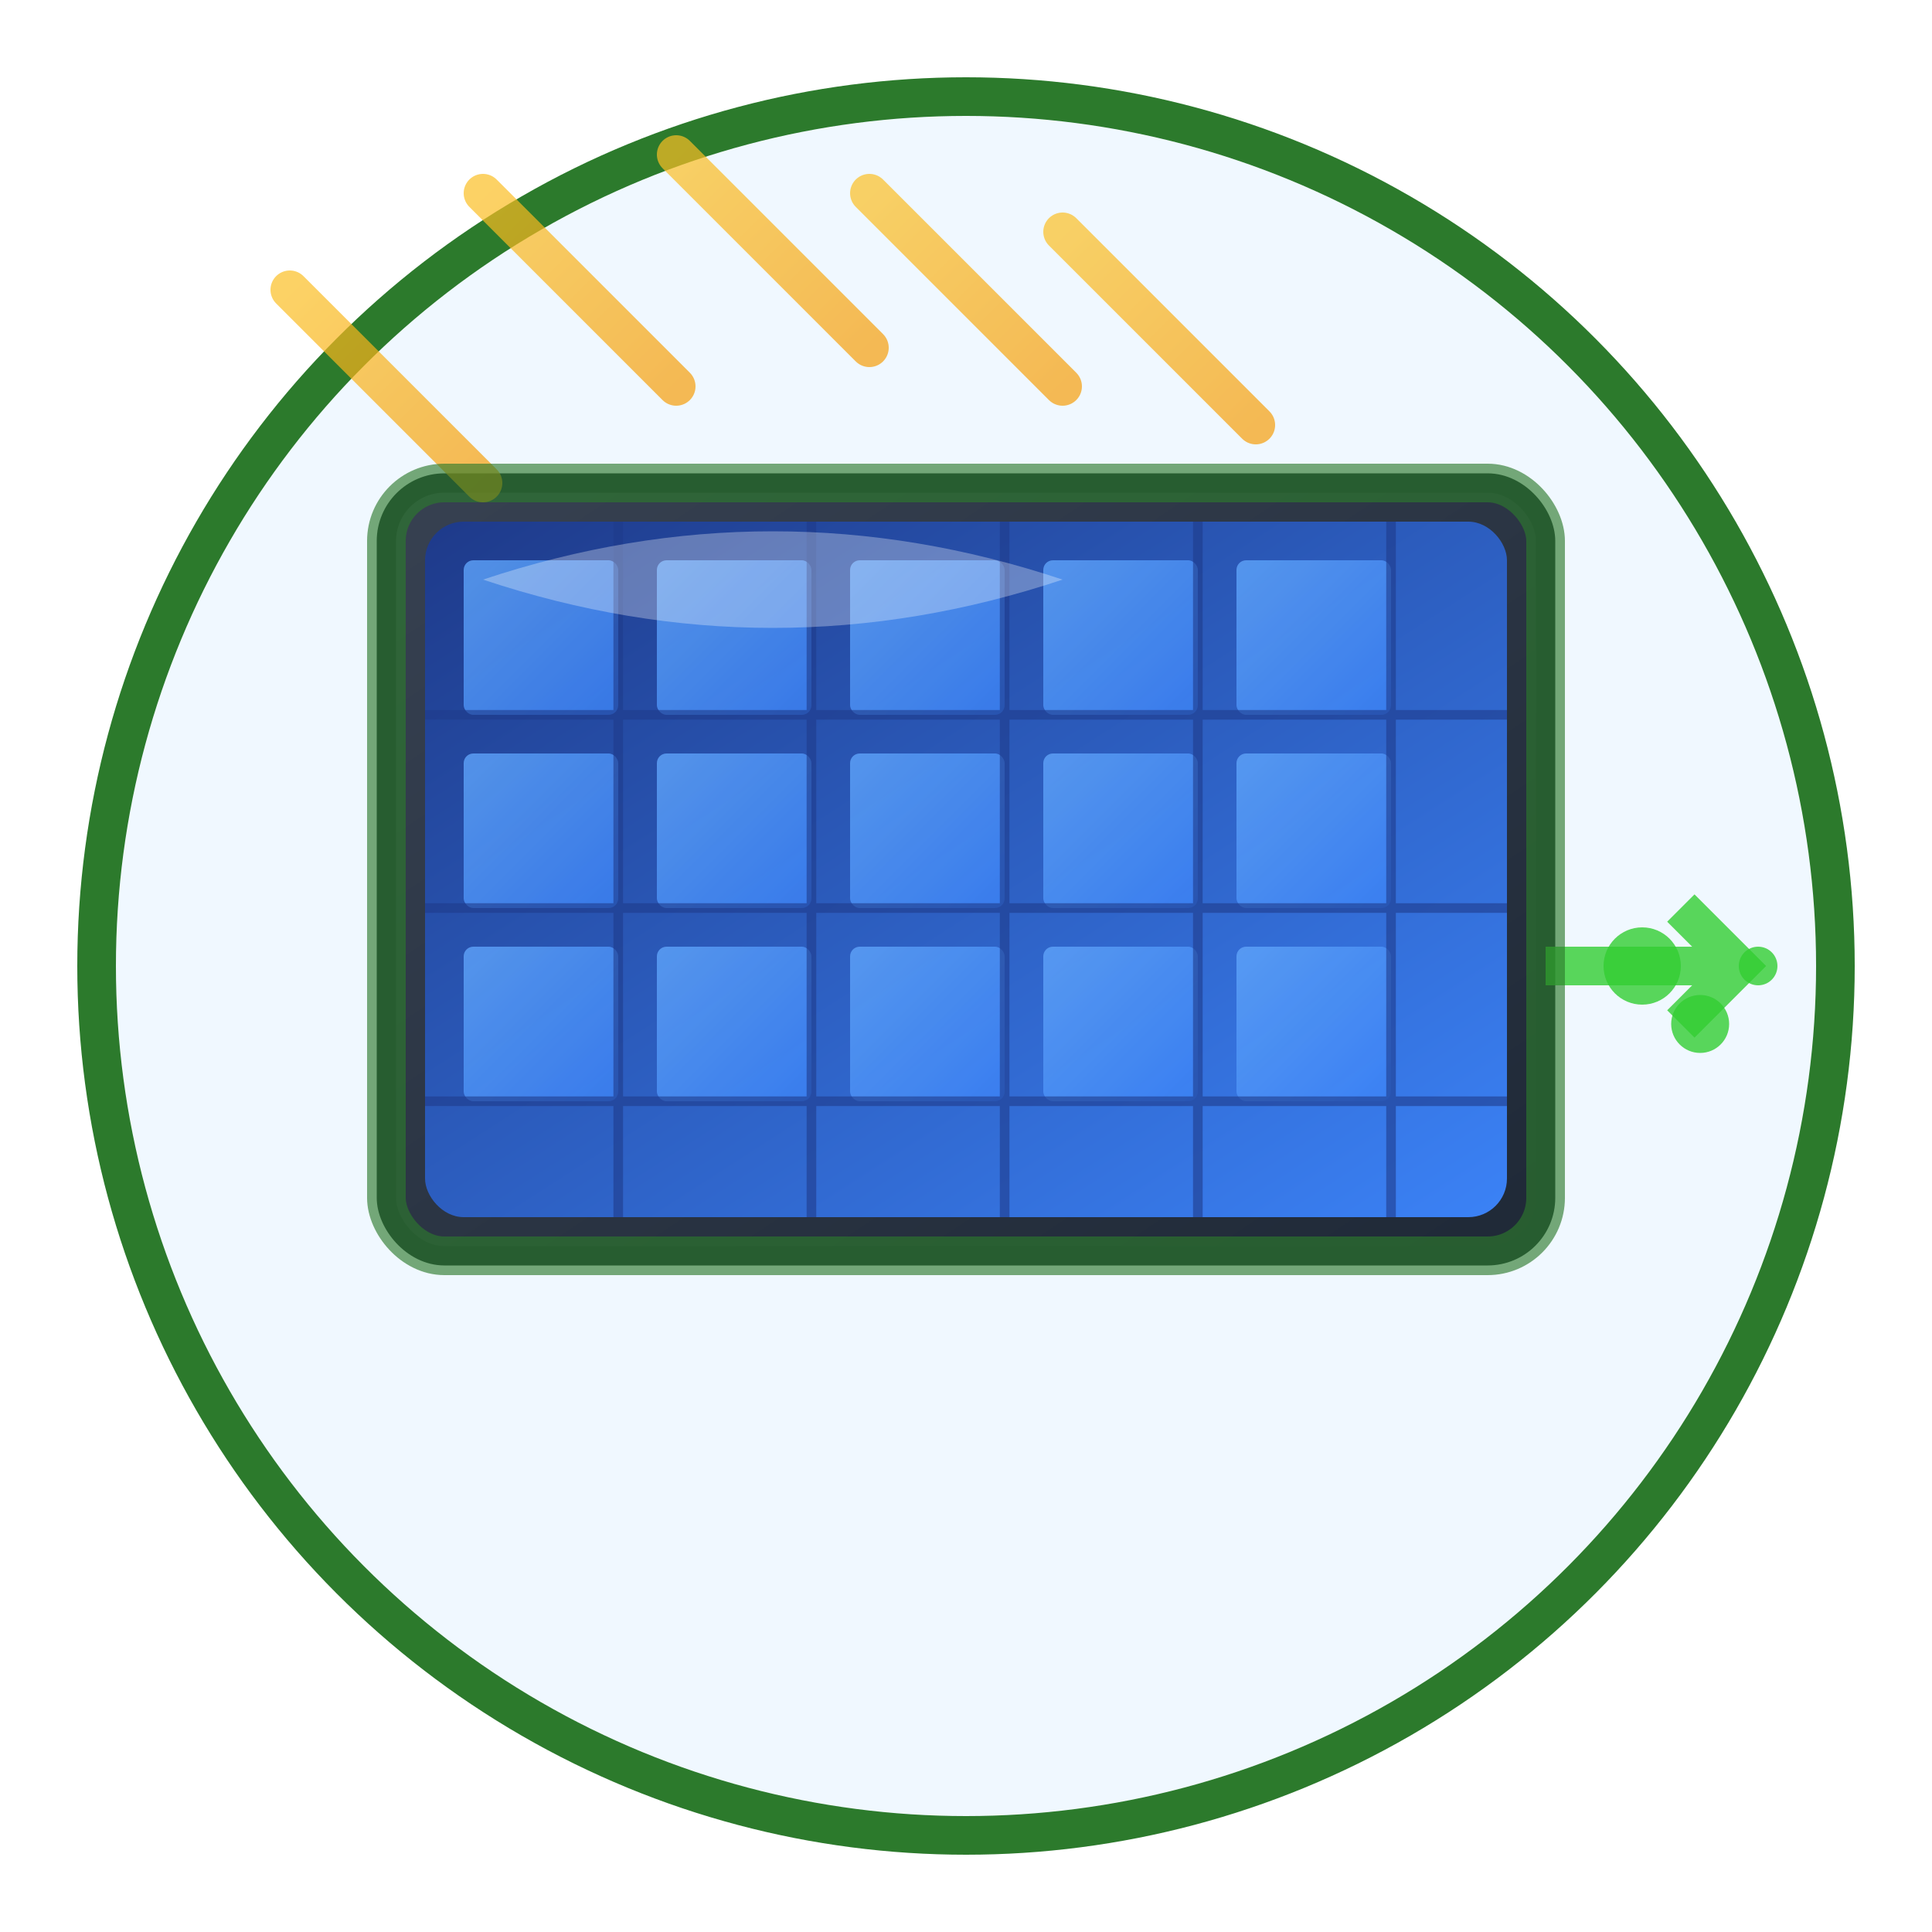
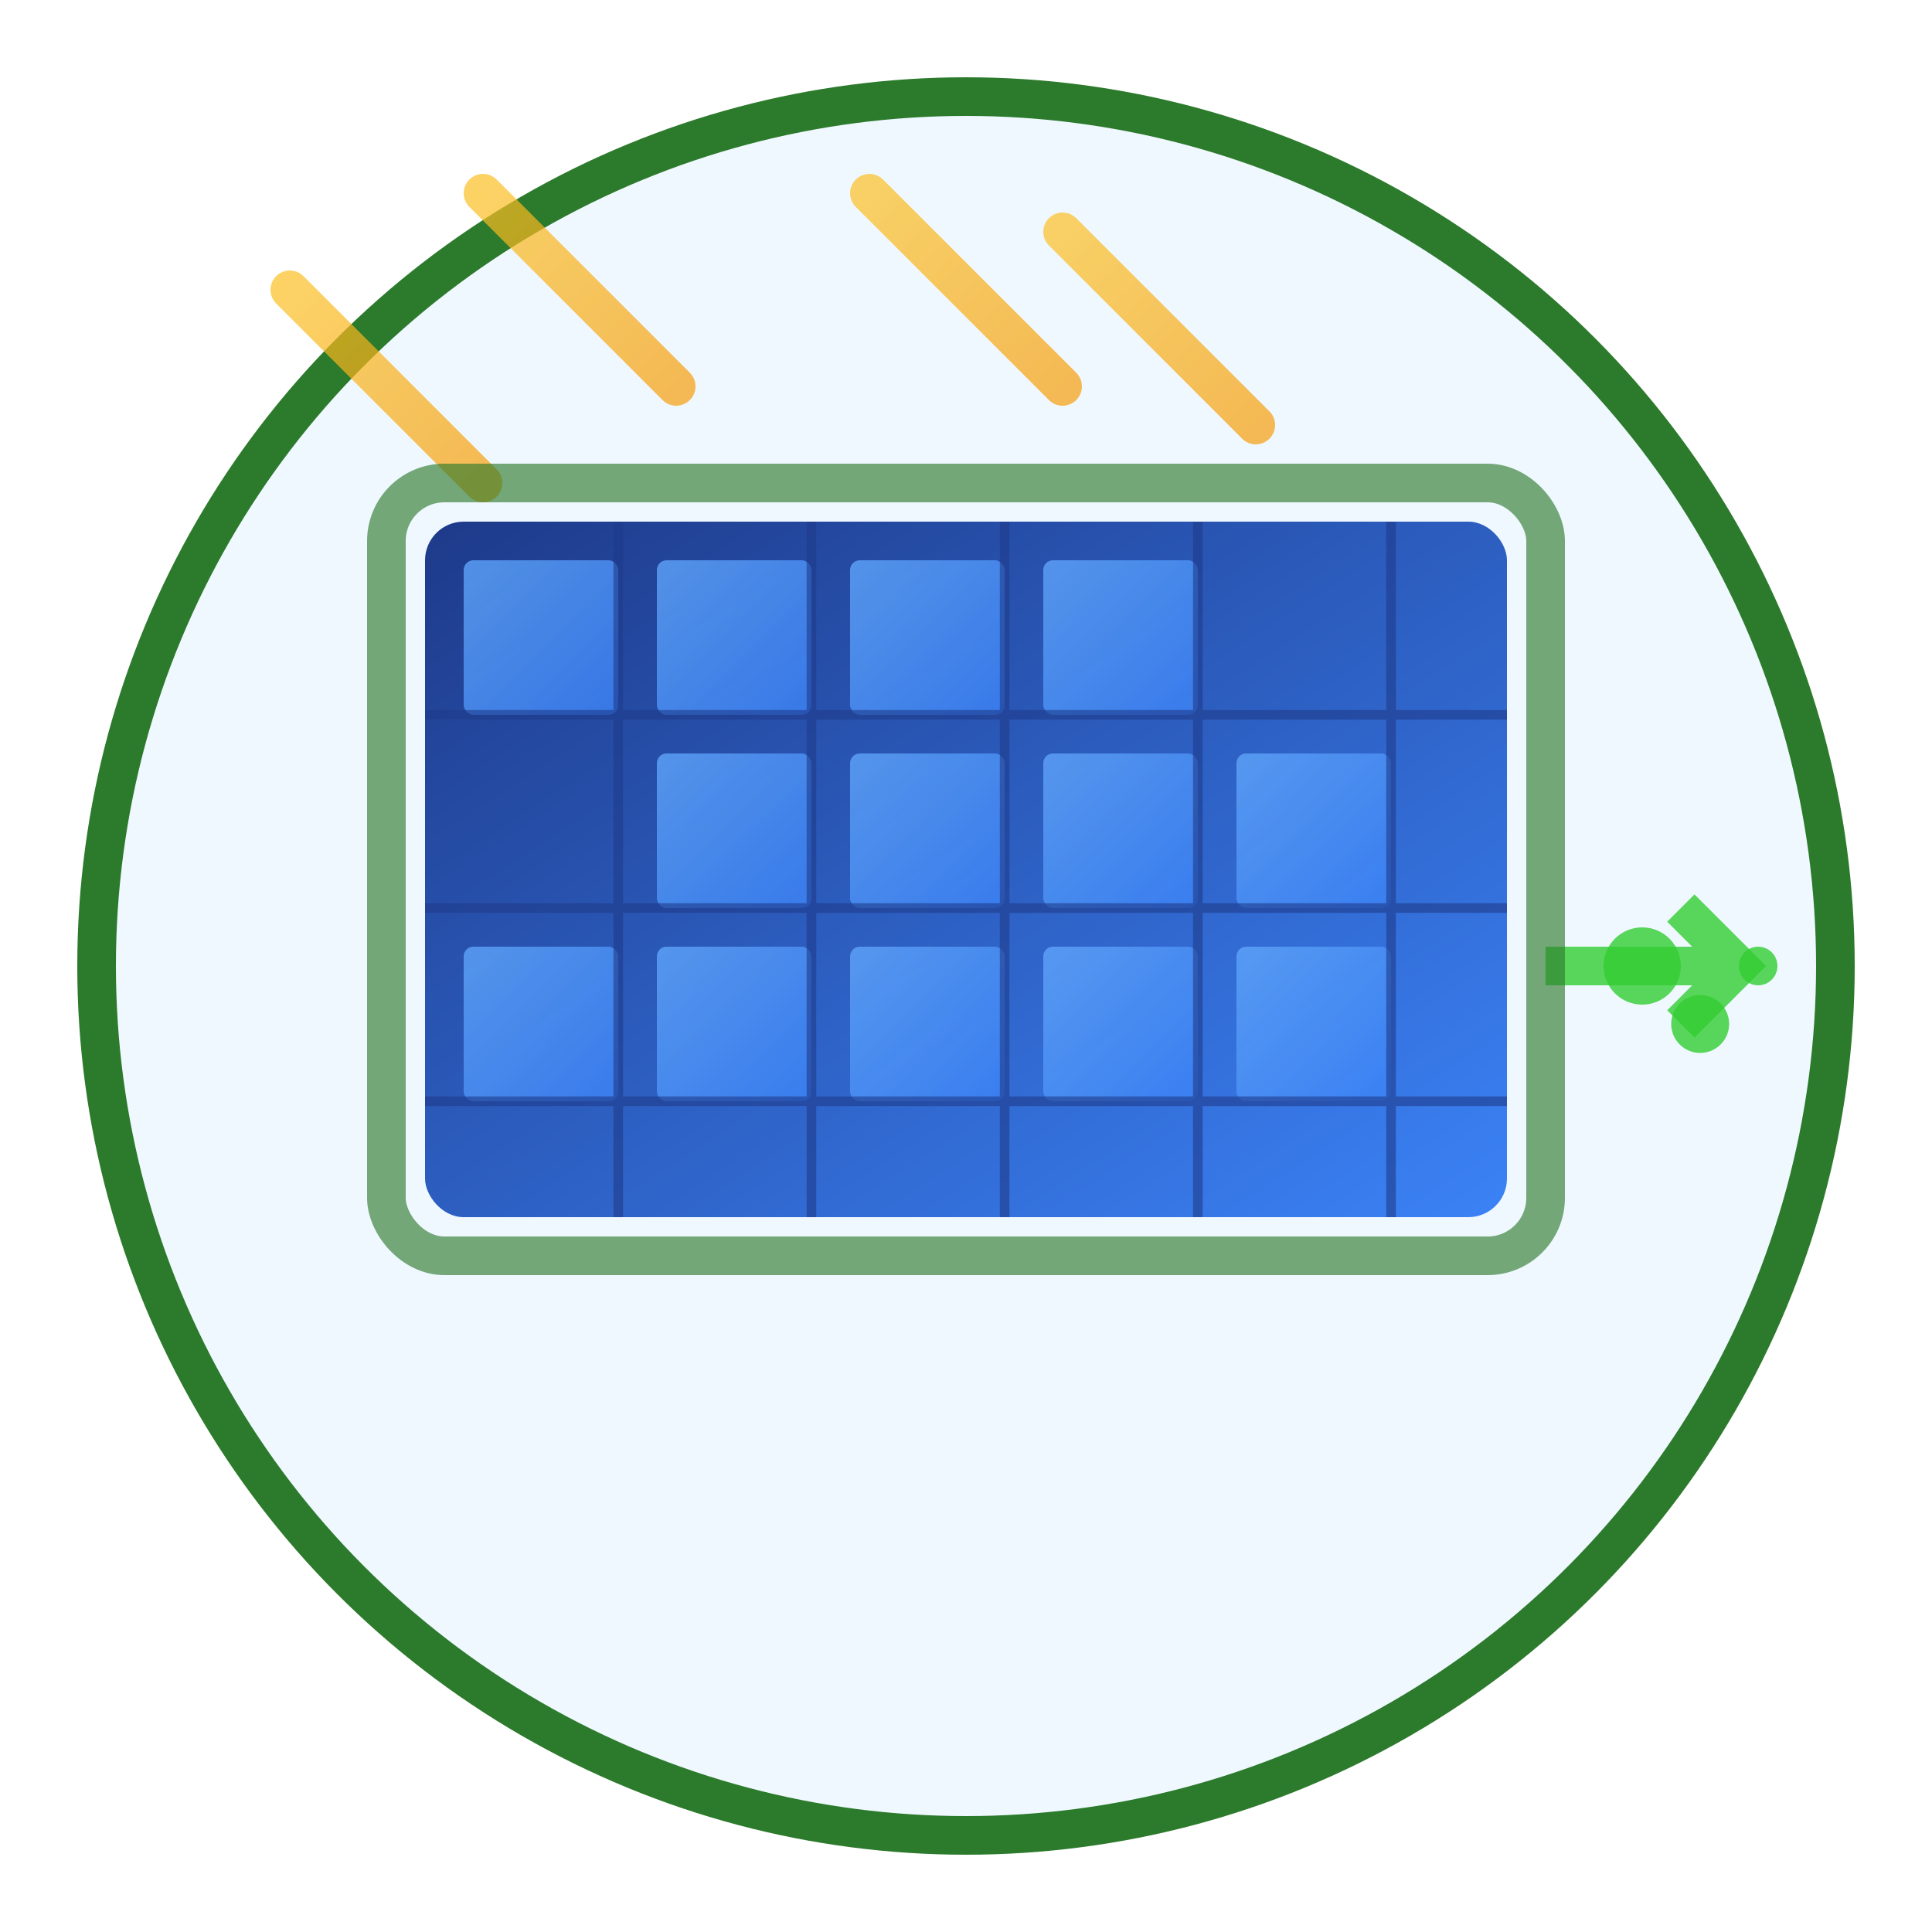
<svg xmlns="http://www.w3.org/2000/svg" viewBox="0 0 100 100" width="100" height="100">
  <defs>
    <linearGradient id="panelGradient" x1="0%" y1="0%" x2="100%" y2="100%">
      <stop offset="0%" style="stop-color:#1e3a8a;stop-opacity:1" />
      <stop offset="100%" style="stop-color:#3b82f6;stop-opacity:1" />
    </linearGradient>
    <linearGradient id="cellGradient" x1="0%" y1="0%" x2="100%" y2="100%">
      <stop offset="0%" style="stop-color:#60a5fa;stop-opacity:1" />
      <stop offset="100%" style="stop-color:#3b82f6;stop-opacity:1" />
    </linearGradient>
    <linearGradient id="frameGradient" x1="0%" y1="0%" x2="100%" y2="100%">
      <stop offset="0%" style="stop-color:#374151;stop-opacity:1" />
      <stop offset="100%" style="stop-color:#1f2937;stop-opacity:1" />
    </linearGradient>
    <linearGradient id="sunGradient" x1="0%" y1="0%" x2="100%" y2="100%">
      <stop offset="0%" style="stop-color:#fbbf24;stop-opacity:1" />
      <stop offset="100%" style="stop-color:#f59e0b;stop-opacity:1" />
    </linearGradient>
    <filter id="roughPaper">
      <feTurbulence baseFrequency="0.04" numOctaves="3" result="noise" />
      <feDisplacementMap in="SourceGraphic" in2="noise" scale="0.8" />
    </filter>
  </defs>
  <circle cx="50" cy="50" r="45" fill="#f0f8ff" stroke="#2c7a2c" stroke-width="2" filter="url(#roughPaper)" />
-   <rect x="20" y="25" width="60" height="40" rx="3" fill="url(#frameGradient)" stroke="#1f2937" stroke-width="1" />
  <rect x="22" y="27" width="56" height="36" rx="2" fill="url(#panelGradient)" />
  <g fill="url(#cellGradient)" opacity="0.8">
    <rect x="24" y="29" width="8" height="8" rx="0.5" />
    <rect x="34" y="29" width="8" height="8" rx="0.5" />
    <rect x="44" y="29" width="8" height="8" rx="0.5" />
    <rect x="54" y="29" width="8" height="8" rx="0.5" />
-     <rect x="64" y="29" width="8" height="8" rx="0.5" />
-     <rect x="24" y="39" width="8" height="8" rx="0.5" />
    <rect x="34" y="39" width="8" height="8" rx="0.5" />
    <rect x="44" y="39" width="8" height="8" rx="0.5" />
    <rect x="54" y="39" width="8" height="8" rx="0.5" />
    <rect x="64" y="39" width="8" height="8" rx="0.5" />
    <rect x="24" y="49" width="8" height="8" rx="0.5" />
    <rect x="34" y="49" width="8" height="8" rx="0.5" />
    <rect x="44" y="49" width="8" height="8" rx="0.5" />
    <rect x="54" y="49" width="8" height="8" rx="0.5" />
    <rect x="64" y="49" width="8" height="8" rx="0.5" />
  </g>
  <g stroke="#1e3a8a" stroke-width="0.5" opacity="0.6">
    <line x1="32" y1="27" x2="32" y2="63" />
    <line x1="42" y1="27" x2="42" y2="63" />
    <line x1="52" y1="27" x2="52" y2="63" />
    <line x1="62" y1="27" x2="62" y2="63" />
    <line x1="72" y1="27" x2="72" y2="63" />
    <line x1="22" y1="37" x2="78" y2="37" />
    <line x1="22" y1="47" x2="78" y2="47" />
    <line x1="22" y1="57" x2="78" y2="57" />
  </g>
  <g stroke="url(#sunGradient)" stroke-width="2" opacity="0.7">
    <line x1="15" y1="15" x2="25" y2="25" stroke-linecap="round" />
    <line x1="25" y1="10" x2="35" y2="20" stroke-linecap="round" />
-     <line x1="35" y1="8" x2="45" y2="18" stroke-linecap="round" />
    <line x1="45" y1="10" x2="55" y2="20" stroke-linecap="round" />
    <line x1="55" y1="12" x2="65" y2="22" stroke-linecap="round" />
  </g>
  <g fill="#32cd32" opacity="0.8">
    <circle cx="85" cy="50" r="2" />
    <circle cx="88" cy="53" r="1.5" />
    <circle cx="91" cy="50" r="1" />
  </g>
  <path d="M80 50 L90 50 M87 47 L90 50 L87 53" stroke="#32cd32" stroke-width="2" fill="none" opacity="0.8" />
-   <path d="M25 30 Q40 25 55 30 Q40 35 25 30" fill="white" opacity="0.3" />
+   <path d="M25 30 Q40 35 25 30" fill="white" opacity="0.3" />
  <rect x="20" y="25" width="60" height="40" rx="3" fill="none" stroke="#2c7a2c" stroke-width="2" opacity="0.8" filter="url(#roughPaper)" />
</svg>